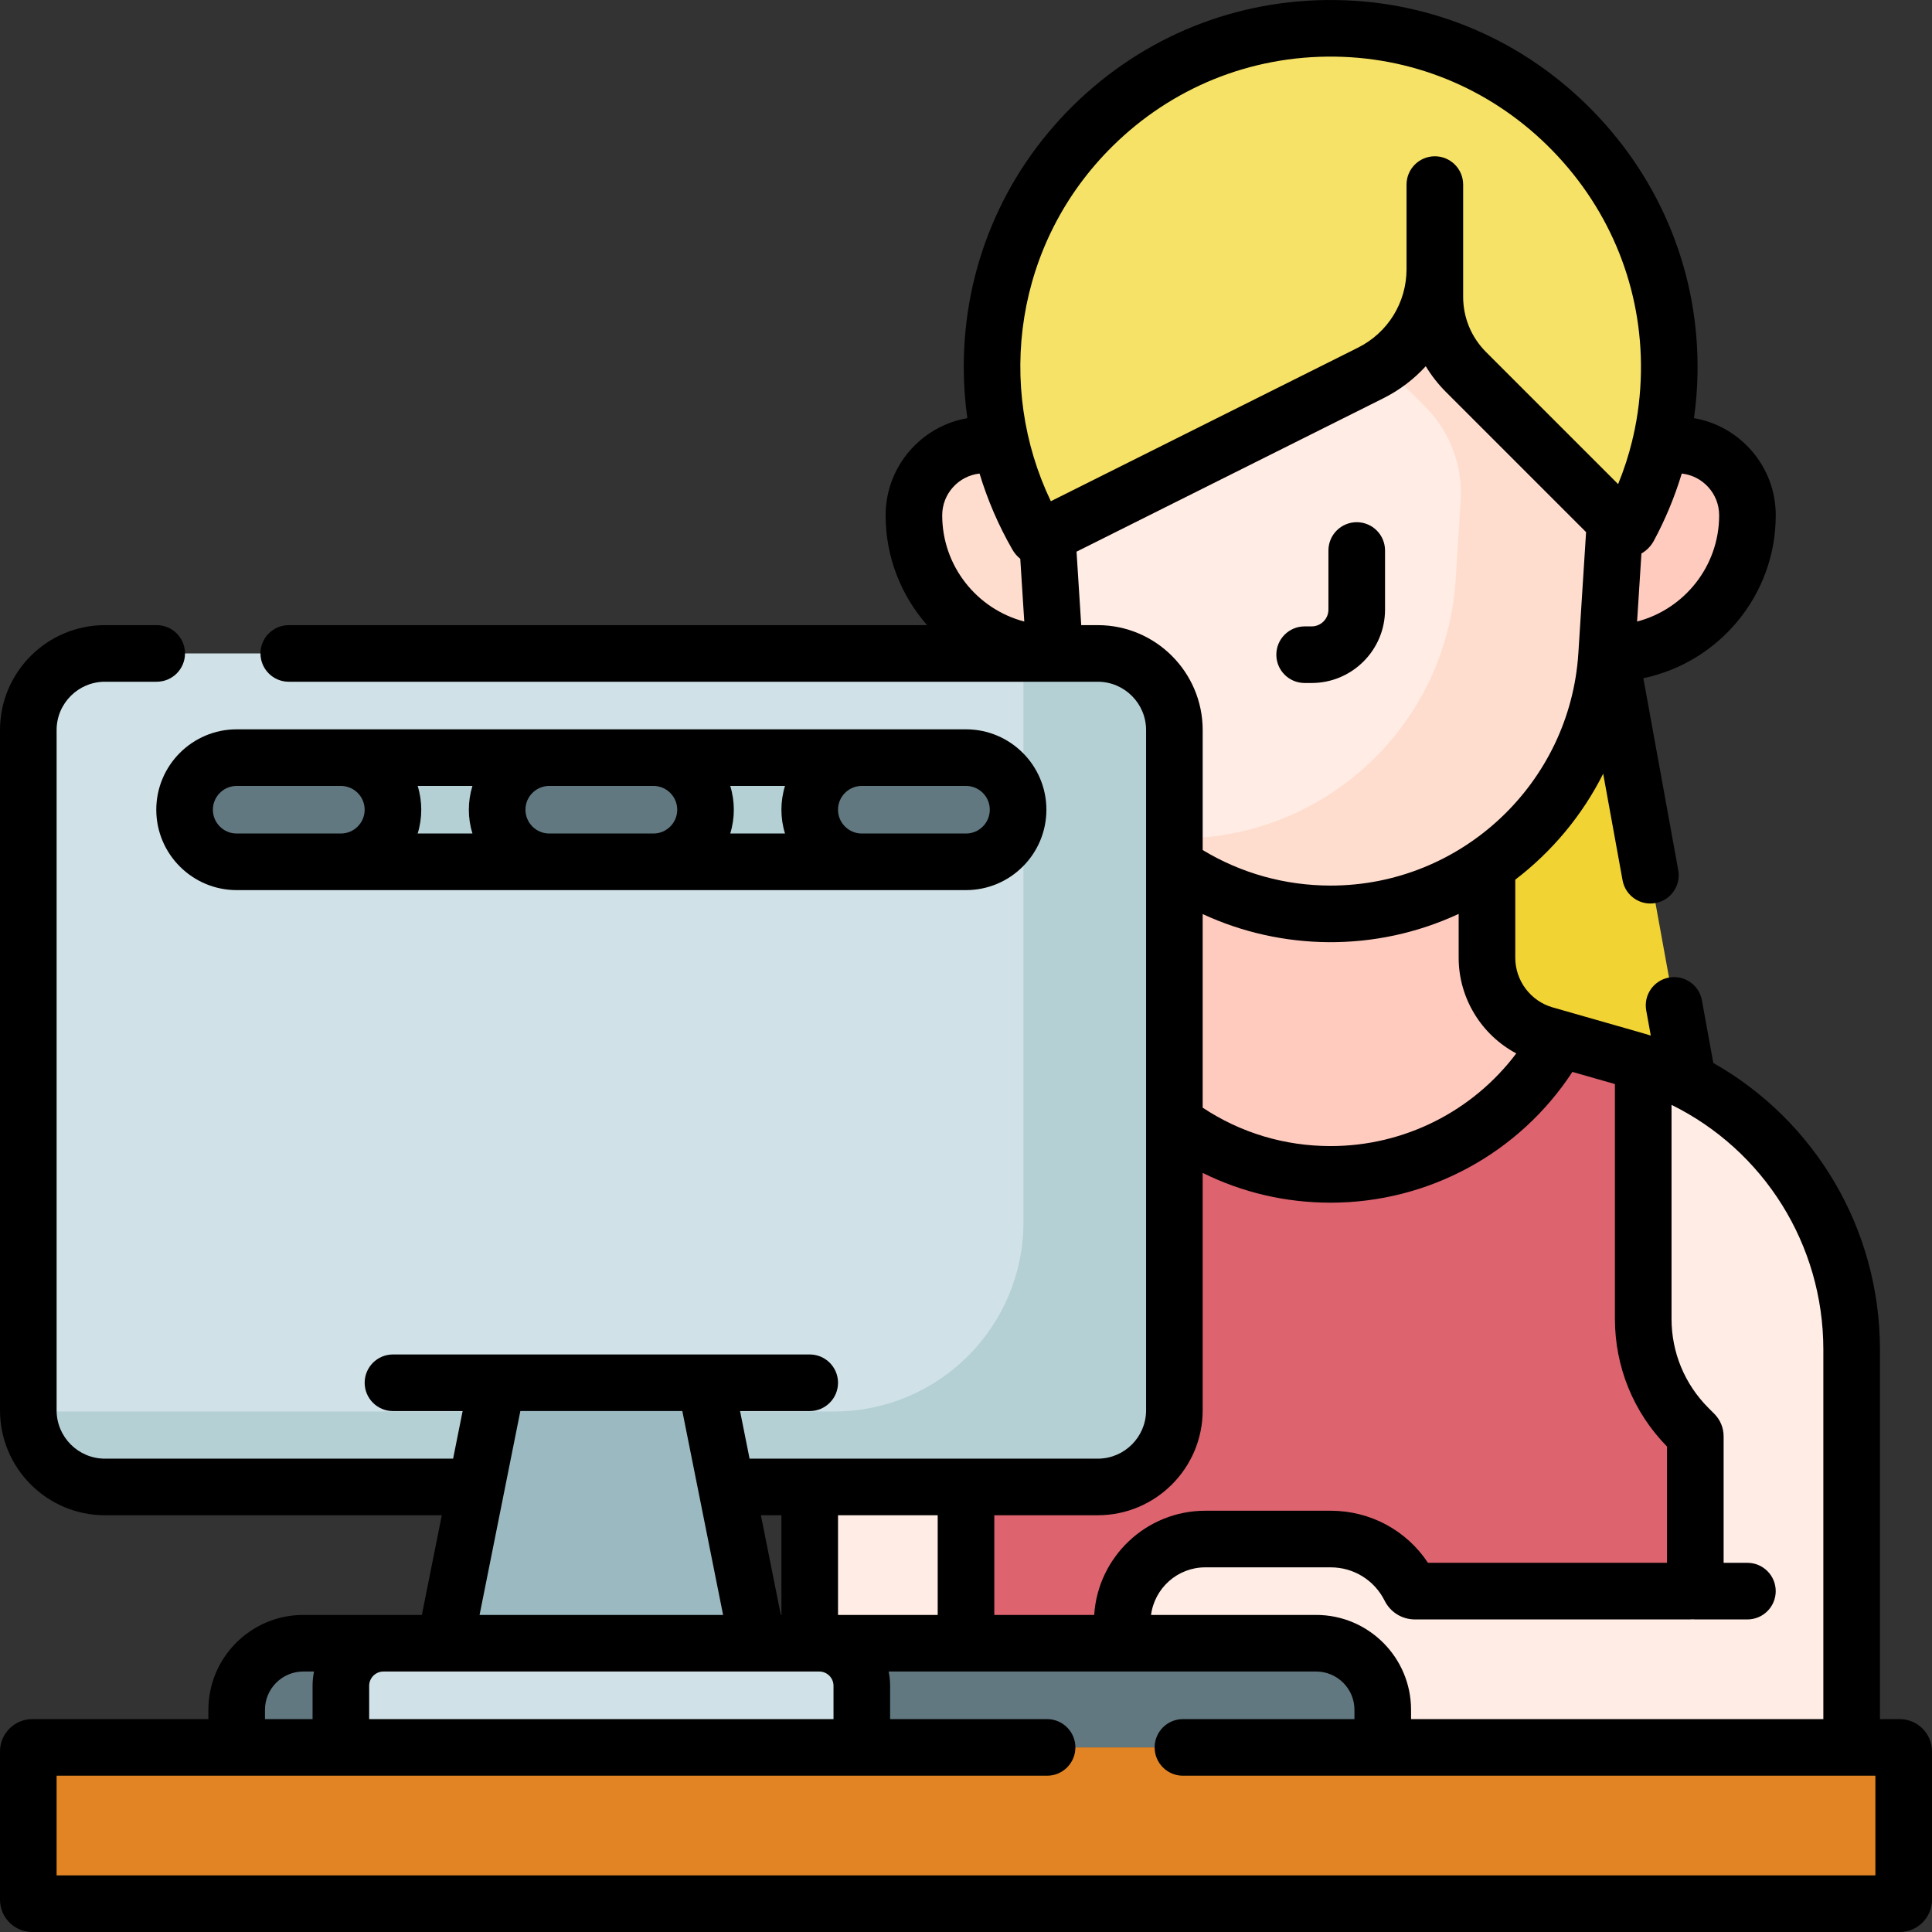
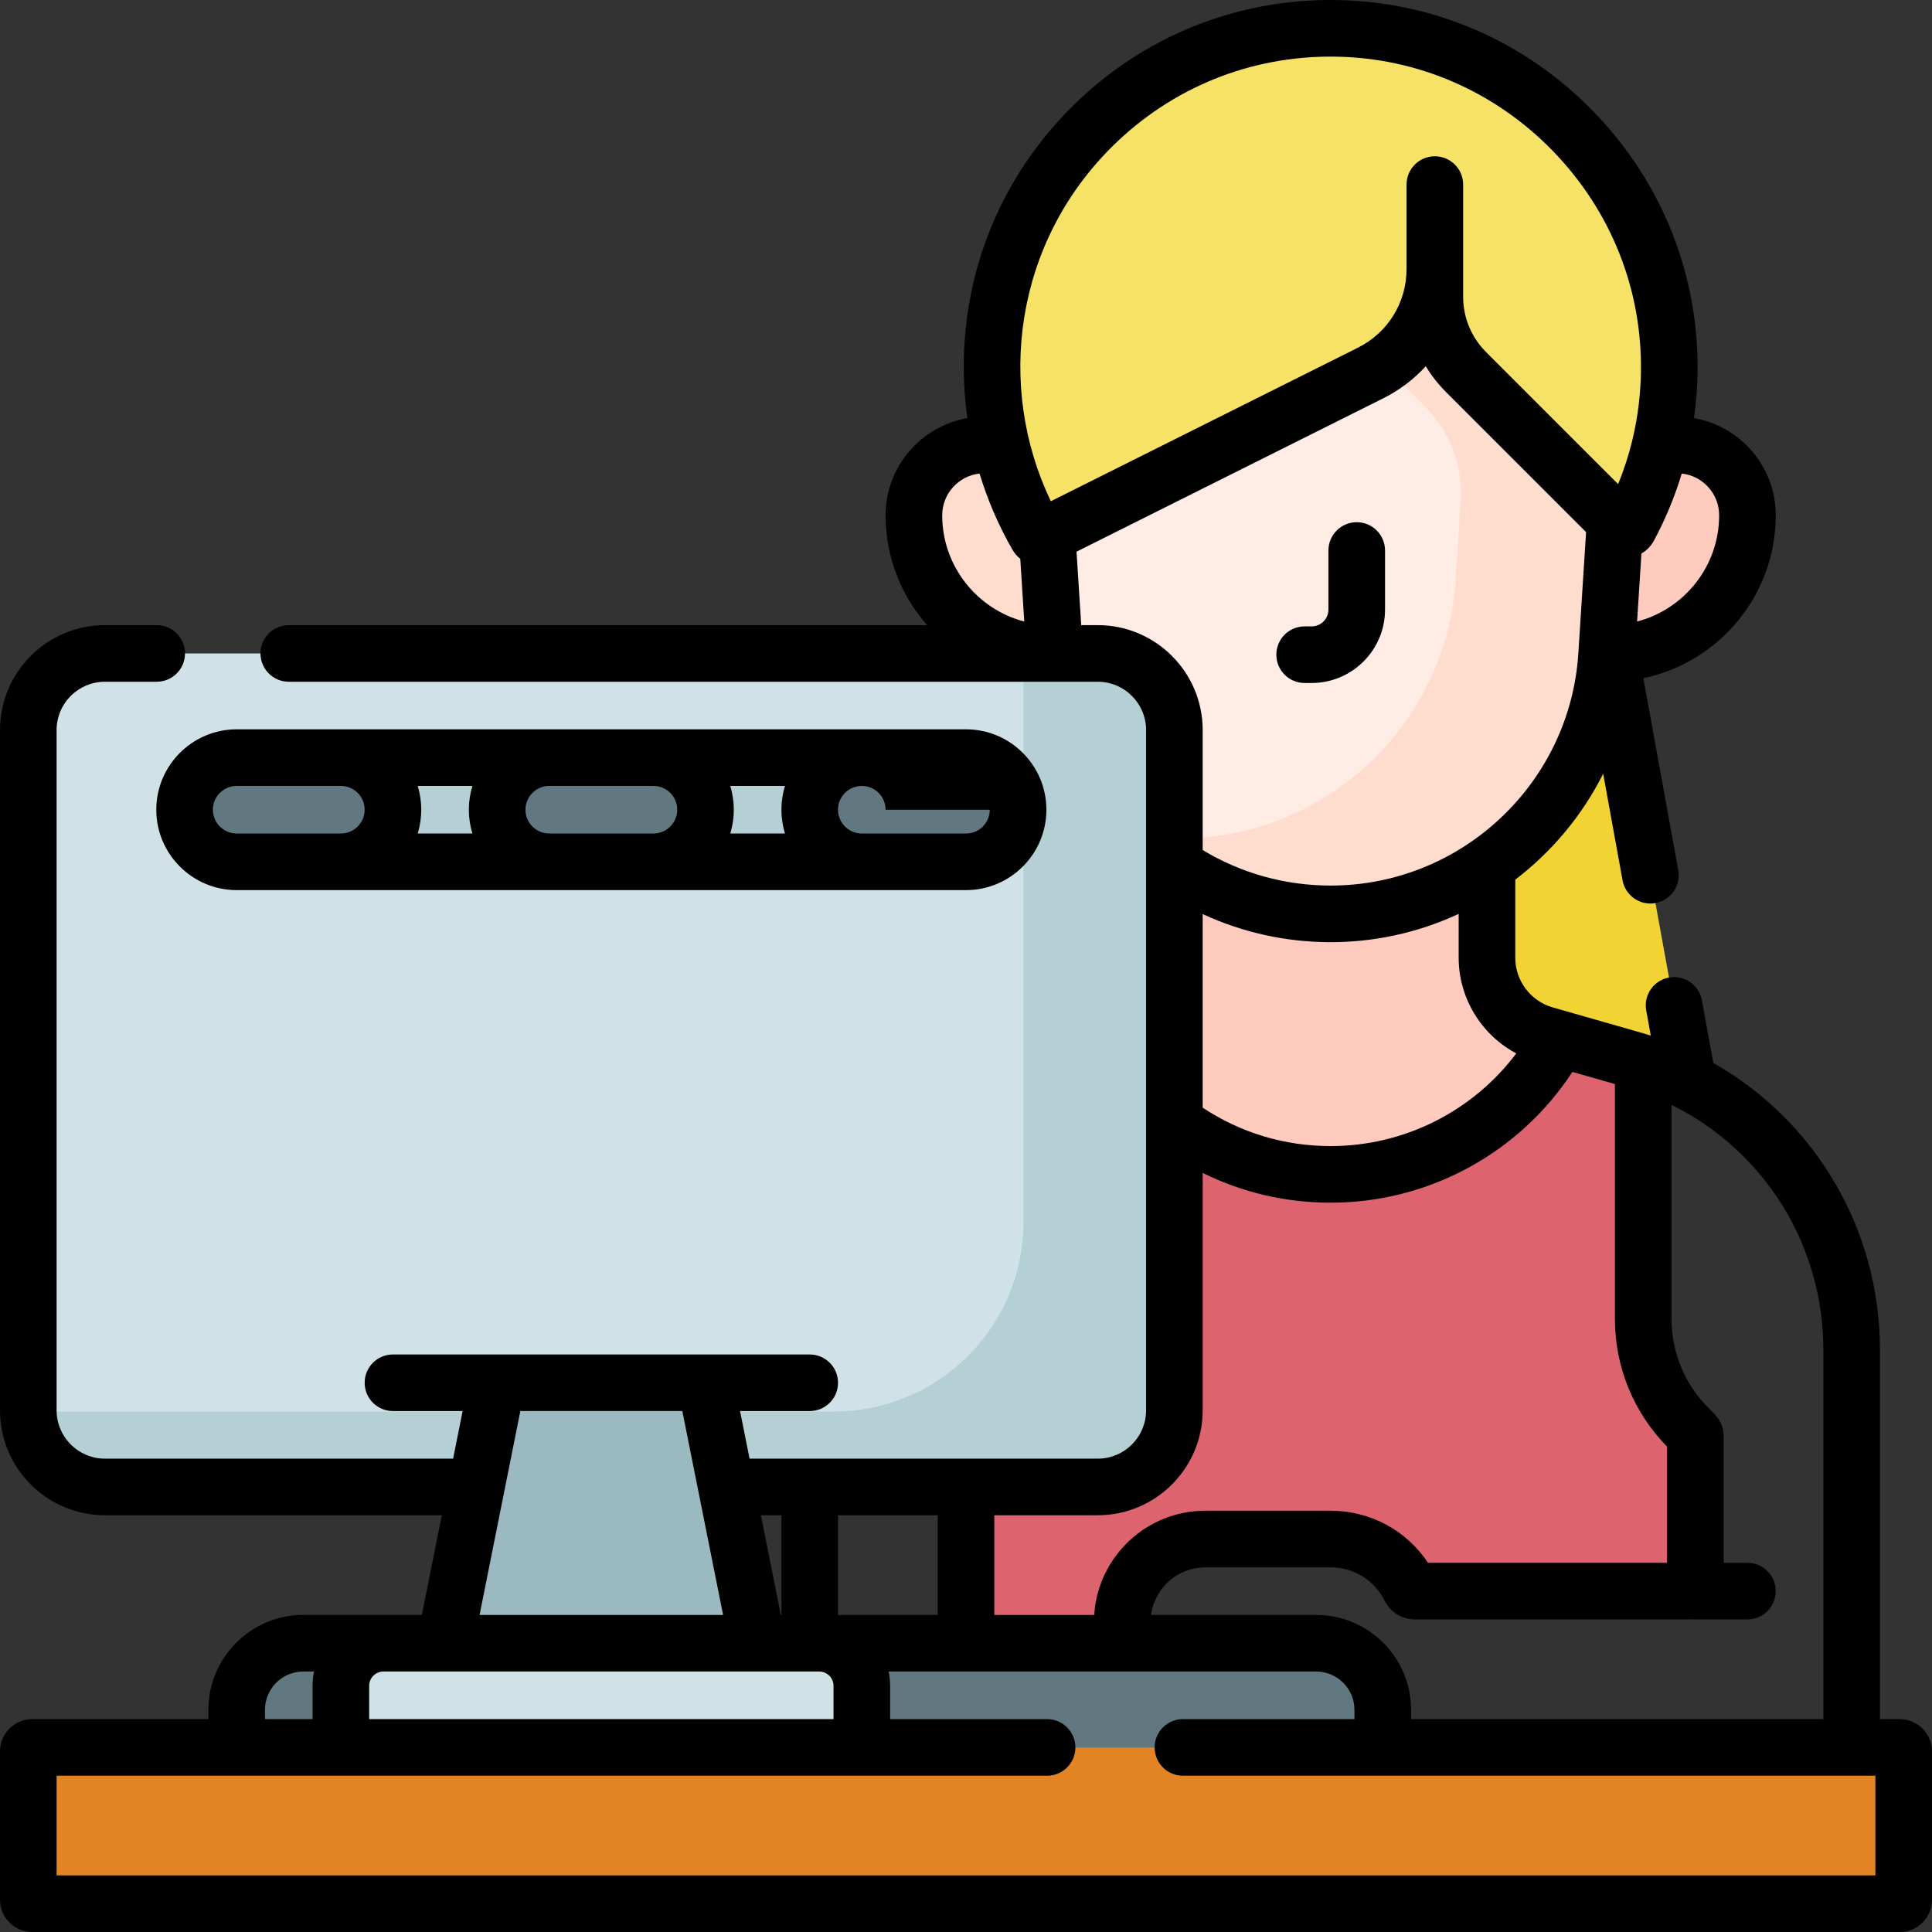
<svg xmlns="http://www.w3.org/2000/svg" id="Capa_1" enable-background="new 0 0 512.001 512.001" height="512" viewBox="0 0 512.001 512.001" width="512">
  <rect x="0" y="0" width="512.001" height="512.001" fill="#333333" stroke="none" />
  <g>
    <path d="m366.445 463.084h-303.722v-9.965c0-9.746 7.9-17.646 17.646-17.646h268.43c9.746 0 17.646 7.9 17.646 17.646z" fill="#617881" />
    <path d="m274.81 141.935c-4.259-7.401-7.493-15.467-9.508-24.003h-4.481c-10.287 0-18.626 8.339-18.626 18.626 0 20.213 16.386 36.599 36.599 36.599h.703l-2.006-31.442-1.278.639c-.504.251-1.122.069-1.403-.419z" fill="#ffddce" />
    <path d="m353.916 7.51c-50.145-.697-91.012 39.743-91.012 89.727 0 16.274 4.332 31.537 11.907 44.697.281.488.9.67 1.404.418l87.006-43.503c10.437-5.219 17.03-15.886 17.03-27.555v7.341c0 7.491 2.976 14.675 8.273 19.972l41.404 41.404c.52.52 1.403.398 1.752-.249 6.605-12.252 10.446-26.214 10.685-41.052.793-49.392-39.056-90.514-88.449-91.2z" fill="#f6e266" />
    <path d="m444.468 117.931h-4.492c-1.82 7.709-4.633 15.033-8.298 21.831-.349.647-1.231.769-1.751.249l-1.9-1.9-2.236 35.044h.703c20.213 0 36.599-16.386 36.599-36.599.001-10.286-8.338-18.625-18.625-18.625z" fill="#ffcbbe" />
    <path d="m394.063 253.835c0 9.449 6.264 17.753 15.349 20.349l23.356 6.673c5.097 1.456 9.959 3.389 14.543 5.74l-20.626-113.443c-.063 0-.127.001-.19.001h-.703l-.027.428c-1.485 23.279-13.73 43.445-31.701 55.777v24.475z" fill="#f1d333" />
    <path d="m504.5 503.444c0 .583-.473 1.057-1.057 1.057h-494.886c-.583 0-1.057-.473-1.057-1.057v-39.304c0-.583.473-1.057 1.057-1.057h494.887c.583 0 1.057.473 1.057 1.057v39.304z" fill="#e28424" />
    <path d="m290.92 173.167h-263.116c-11.213 0-20.303 9.09-20.303 20.303v180.283c0 11.213 9.09 20.303 20.303 20.303h98.425l5.522-27.611h55.222l5.522 27.611h98.425c11.213 0 20.303-9.09 20.303-20.303v-180.283c0-11.213-9.09-20.303-20.303-20.303z" fill="#d0e2e7" />
    <path d="m228.389 463.084h-138.055v-16.329c0-6.231 5.051-11.282 11.282-11.282h115.491c6.231 0 11.282 5.051 11.282 11.282z" fill="#d0e2e7" />
-     <path d="m435.473 281.681v67.805c0 10.858 4.314 21.272 11.992 28.95l1.521 1.521c.188.188.293.442.293.708v39.533c0 .811-.658 1.469-1.469 1.469h-72.832c-.562 0-1.075-.317-1.326-.82-3.979-7.959-12.114-12.986-21.012-12.986h-33.225c-12.149 0-21.997 9.848-21.997 21.997v5.614h51.382c9.746 0 17.646 7.9 17.646 17.646v9.965h124.261v-105.416c-.001-34.721-22.408-65.347-55.234-75.986z" fill="#ffece4" />
    <path d="m388.523 98.607c-5.297-5.297-8.273-12.481-8.273-19.972v-7.341c0 11.669-6.593 22.337-17.03 27.555l-85.728 42.864 2.006 31.442.001.012h11.421c11.213 0 20.303 9.09 20.303 20.303v35.888c.001.001.002.001.003.002 11.809 8.104 26.091 12.826 41.419 12.826 38.654 0 70.658-30.028 73.12-68.603l2.263-35.472z" fill="#ffece4" />
    <path d="m409.412 274.184c-9.085-2.596-15.349-10.9-15.349-20.349v-24.474c-11.809 8.104-26.091 12.826-41.418 12.826-15.327 0-29.609-4.722-41.418-12.825l-.004 68.061c11.537 8.666 25.877 13.801 41.417 13.801 26.137 0 48.88-14.527 60.599-35.946z" fill="#ffcbbe" />
-     <path d="m214.584 394.056h41.417v41.417h-41.417z" fill="#ffece4" />
    <path d="m200.778 435.473h-82.833l13.805-69.028h55.223z" fill="#9bb9c1" />
    <path d="m319.414 407.862h33.225c8.898 0 17.032 5.027 21.012 12.986.251.502.765.82 1.326.82h72.832c.811 0 1.469-.658 1.469-1.469v-39.533c0-.266-.105-.52-.293-.708l-1.521-1.521c-.84-.84-1.639-1.712-2.397-2.615-6.173-7.347-9.594-16.665-9.594-26.335v-67.805c-.894-.29-1.795-.565-2.704-.824l-19.531-5.58c-11.718 21.419-34.462 35.946-60.599 35.946-15.54 0-29.88-5.135-41.417-13.801v76.331c0 11.213-9.09 20.303-20.303 20.303h-34.919v41.417h41.417v-5.614c0-12.15 9.849-21.998 21.997-21.998z" fill="#dd636e" />
    <path d="m131.75 214.584c0-7.625 6.181-13.806 13.806-13.806h-55.222c7.625 0 13.806 6.181 13.806 13.806 0 7.625-6.181 13.805-13.806 13.805h55.222c-7.625.001-13.806-6.18-13.806-13.805z" fill="#b4d0d5" />
    <path d="m214.584 214.584c0-7.625 6.181-13.806 13.806-13.806h-55.222c7.625 0 13.806 6.181 13.806 13.806 0 7.625-6.181 13.805-13.806 13.805h55.222c-7.625.001-13.806-6.18-13.806-13.805z" fill="#b4d0d5" />
    <g fill="#617881">
      <path d="m173.167 228.39h-27.611c-7.625 0-13.806-6.181-13.806-13.806 0-7.625 6.181-13.806 13.806-13.806h27.611c7.625 0 13.806 6.181 13.806 13.806 0 7.625-6.181 13.806-13.806 13.806z" />
      <path d="m90.334 228.39h-27.611c-7.625 0-13.806-6.181-13.806-13.806 0-7.625 6.181-13.806 13.806-13.806h27.611c7.625 0 13.806 6.181 13.806 13.806-.001 7.625-6.182 13.806-13.806 13.806z" />
      <path d="m256 228.39h-27.611c-7.625 0-13.806-6.181-13.806-13.806 0-7.625 6.181-13.806 13.806-13.806h27.611c7.625 0 13.806 6.181 13.806 13.806 0 7.625-6.181 13.806-13.806 13.806z" />
    </g>
    <path d="m290.92 173.167h-19.701c.001.101.002.201.002.302v150.404c0 27.715-22.467 50.182-50.182 50.182h-32.544l4 20.001h98.425c11.213 0 20.303-9.09 20.303-20.303v-180.283c0-11.213-9.09-20.303-20.303-20.303z" fill="#b4d0d5" />
    <path d="m7.503 374.055c.162 11.074 9.189 20.001 20.301 20.001h98.425l4-20.001z" fill="#b4d0d5" />
    <path d="m388.523 98.607c-5.297-5.297-8.273-12.481-8.273-19.972v-7.341c0 10.305-5.142 19.829-13.532 25.509l10.949 10.949c6.585 6.585 10.019 15.685 9.426 24.979l-1.33 20.852c-2.461 38.575-34.466 68.603-73.12 68.603-.474 0-.948-.005-1.42-.014v7.186c.001.001.002.001.003.002 11.809 8.104 26.091 12.826 41.419 12.826 38.654 0 70.658-30.028 73.12-68.603l2.263-35.472z" fill="#ffddce" />
    <path d="m345.742 181h1.859c10.723 0 19.447-8.724 19.447-19.447v-15.665c0-4.142-3.358-7.5-7.5-7.5s-7.5 3.358-7.5 7.5v15.665c0 2.452-1.995 4.447-4.447 4.447h-1.859c-4.142 0-7.5 3.358-7.5 7.5s3.357 7.5 7.5 7.5z" />
    <path d="m503.444 455.584h-5.238v-97.917c0-31.974-17.188-60.691-44.164-75.975l-3.017-16.594c-.74-4.075-4.647-6.776-8.721-6.037-4.075.741-6.778 4.645-6.037 8.721l1.212 6.667c-1.965-.629-.948-.315-26.006-7.477-5.835-1.667-9.91-7.069-9.91-13.137v-20.719c9.727-7.428 17.741-17.017 23.297-28.071l5.135 28.24c.739 4.067 4.636 6.78 8.721 6.037 4.075-.741 6.778-4.645 6.037-8.721l-9.249-50.872c20.01-4.17 35.09-21.944 35.09-43.174 0-12.888-9.38-23.625-21.671-25.745.559-3.966.876-7.969.94-11.981.417-25.913-9.367-50.502-27.549-69.238-18.164-18.715-42.418-29.221-68.295-29.581-26.214-.368-50.981 9.576-69.654 27.992-18.676 18.418-28.962 43.007-28.962 69.235 0 4.556.32 9.094.951 13.577-12.285 2.125-21.659 12.86-21.659 25.743 0 11.146 4.157 21.339 11.001 29.111h-169.168c-4.142 0-7.5 3.358-7.5 7.5s3.358 7.5 7.5 7.5h214.392c7.06 0 12.803 5.743 12.803 12.803v180.283c0 7.06-5.743 12.803-12.803 12.803h-92.276l-2.522-12.611h18.463c4.142 0 7.5-3.358 7.5-7.5s-3.358-7.5-7.5-7.5h-110.446c-4.142 0-7.5 3.358-7.5 7.5s3.358 7.5 7.5 7.5h18.462l-2.522 12.611h-92.275c-7.06 0-12.803-5.744-12.803-12.803v-180.284c0-7.06 5.744-12.803 12.803-12.803h13.723c4.142 0 7.5-3.358 7.5-7.5s-3.358-7.5-7.5-7.5h-13.723c-15.331.001-27.804 12.473-27.804 27.803v180.283c0 15.331 12.473 27.803 27.803 27.803h89.276l-5.283 26.417h-31.428c-13.866 0-25.146 11.28-25.146 25.146v2.465h-46.665c-4.718 0-8.557 3.838-8.557 8.557v39.303c0 4.718 3.838 8.557 8.557 8.557h494.887c4.718 0 8.557-3.838 8.557-8.557v-39.303c-.001-4.719-3.839-8.557-8.557-8.557zm-20.238-97.917v97.917h-109.261v-2.465c0-13.866-11.28-25.146-25.146-25.146h-43.759c.927-7.106 7.02-12.611 14.375-12.611h33.225c6.096 0 11.577 3.387 14.302 8.837 1.531 3.064 4.61 4.968 8.036 4.968h72.832c.258 0 .513-.012.766-.033.231.022.466.033.703.033h13.806c4.142 0 7.5-3.358 7.5-7.5s-3.358-7.5-7.5-7.5h-6.306v-33.502c0-2.271-.884-4.405-2.49-6.011l-1.521-1.521c-6.316-6.316-9.795-14.714-9.795-23.647v-56.686c24.387 12.034 40.233 36.911 40.233 64.867zm-27.612-221.11c0 13.507-9.25 24.893-21.748 28.158l1.15-18.027c1.37-.789 2.519-1.949 3.285-3.367 3.057-5.669 5.534-11.65 7.403-17.823 5.565.608 9.91 5.335 9.91 11.059zm-160.696-97.875c15.428-15.216 36.196-23.984 58.914-23.673 21.864.304 42.369 9.193 57.738 25.031 15.387 15.856 23.667 36.649 23.315 58.55-.094 5.85-.783 11.574-2.059 17.141-.095.31-.17.628-.225.953-.957 3.955-2.212 7.83-3.762 11.613l-34.992-34.992c-3.918-3.918-6.077-9.128-6.077-14.669v-29.718c0-4.142-3.358-7.5-7.5-7.5s-7.5 3.358-7.5 7.5v22.376c0 8.885-4.937 16.874-12.884 20.848l-81.38 40.69c-14.552-30.317-9.695-68.404 16.412-94.15zm-35.307 86.818c2.127 7.02 5.047 13.795 8.72 20.178.549.954 1.257 1.763 2.072 2.413l1.061 16.624c-12.498-3.265-21.748-14.651-21.748-28.158 0-5.719 4.337-10.443 9.895-11.057zm31.329 40.168h-4.384l-1.242-19.47 81.281-40.64c4.341-2.17 8.136-5.069 11.268-8.509 1.488 2.468 3.288 4.771 5.378 6.862l37.107 37.107-2.047 32.089c-2.203 34.531-31.034 61.58-65.635 61.58-12.05 0-23.698-3.244-33.922-9.415v-31.802c-.002-15.33-12.474-27.802-27.804-27.802zm27.802 76.568c20.818 9.655 45.758 10.231 67.841-.045v11.644c0 10.712 6.053 20.435 15.266 25.332-11.531 15.33-29.682 24.556-49.189 24.556-12.206 0-23.856-3.509-33.917-10.181v-51.306zm0 131.517v-62.926c10.463 5.194 21.977 7.895 33.917 7.895 25.964 0 49.991-13.137 64.066-34.655l11.267 3.219v62.199c0 12.758 4.898 24.763 13.806 33.867v30.814h-63.343c-5.702-8.601-15.275-13.806-25.796-13.806h-33.225c-15.631 0-28.462 12.222-29.437 27.611h-26.477v-26.417h27.419c15.331.002 27.803-12.47 27.803-27.801zm-96.638 54.22v-26.417h26.416v26.417zm-1.195 18.782v8.829h-123.055v-8.829c0-2.085 1.697-3.782 3.782-3.782h16.199c.085.002.17.001.255 0h99.038c2.085 0 3.781 1.697 3.781 3.782zm-13.805-45.199v26.417h-.157l-5.283-26.417zm-69.185-27.611h42.925c2.605 13.025 9.14 45.699 10.805 54.028h-64.536c1.694-8.471 8.193-40.966 10.806-54.028zm-67.677 79.174c0-5.595 4.551-10.146 10.146-10.146h2.848c-.251 1.222-.383 2.487-.383 3.782v8.829h-12.611zm426.778 43.882h-482v-26.417h262.491c4.142 0 7.5-3.358 7.5-7.5s-3.358-7.5-7.5-7.5h-41.602v-8.829c0-1.295-.132-2.56-.383-3.782h113.292c5.595 0 10.146 4.551 10.146 10.146v2.465h-45.452c-4.142 0-7.5 3.358-7.5 7.5s3.358 7.5 7.5 7.5h183.508z" />
-     <path d="m41.417 214.584c0 11.748 9.558 21.306 21.305 21.306h193.278c11.748 0 21.306-9.558 21.306-21.306s-9.558-21.306-21.306-21.306h-193.278c-11.747 0-21.305 9.558-21.305 21.306zm131.75-6.306c3.477 0 6.305 2.829 6.305 6.306s-2.829 6.306-6.305 6.306h-27.611c-3.477 0-6.306-2.829-6.306-6.306s2.829-6.306 6.306-6.306zm20.353 0h14.516c-1.27 4.092-1.27 8.519 0 12.611h-14.516c1.27-4.091 1.27-8.518 0-12.611zm-68.317 12.612h-14.516c1.27-4.092 1.27-8.519 0-12.611h14.516c-1.271 4.091-1.271 8.519 0 12.611zm137.103-6.306c0 3.477-2.829 6.306-6.306 6.306h-27.611c-3.477 0-6.306-2.829-6.306-6.306s2.829-6.306 6.306-6.306h27.611c3.477 0 6.306 2.829 6.306 6.306zm-199.584-6.306h27.611c3.477 0 6.306 2.829 6.306 6.306s-2.829 6.306-6.306 6.306h-27.611c-3.477 0-6.305-2.829-6.305-6.306s2.829-6.306 6.305-6.306z" />
+     <path d="m41.417 214.584c0 11.748 9.558 21.306 21.305 21.306h193.278c11.748 0 21.306-9.558 21.306-21.306s-9.558-21.306-21.306-21.306h-193.278c-11.747 0-21.305 9.558-21.305 21.306zm131.75-6.306c3.477 0 6.305 2.829 6.305 6.306s-2.829 6.306-6.305 6.306h-27.611c-3.477 0-6.306-2.829-6.306-6.306s2.829-6.306 6.306-6.306zm20.353 0h14.516c-1.27 4.092-1.27 8.519 0 12.611h-14.516c1.27-4.091 1.27-8.518 0-12.611zm-68.317 12.612h-14.516c1.27-4.092 1.27-8.519 0-12.611h14.516c-1.271 4.091-1.271 8.519 0 12.611zm137.103-6.306c0 3.477-2.829 6.306-6.306 6.306h-27.611c-3.477 0-6.306-2.829-6.306-6.306s2.829-6.306 6.306-6.306c3.477 0 6.306 2.829 6.306 6.306zm-199.584-6.306h27.611c3.477 0 6.306 2.829 6.306 6.306s-2.829 6.306-6.306 6.306h-27.611c-3.477 0-6.305-2.829-6.305-6.306s2.829-6.306 6.305-6.306z" />
  </g>
</svg>